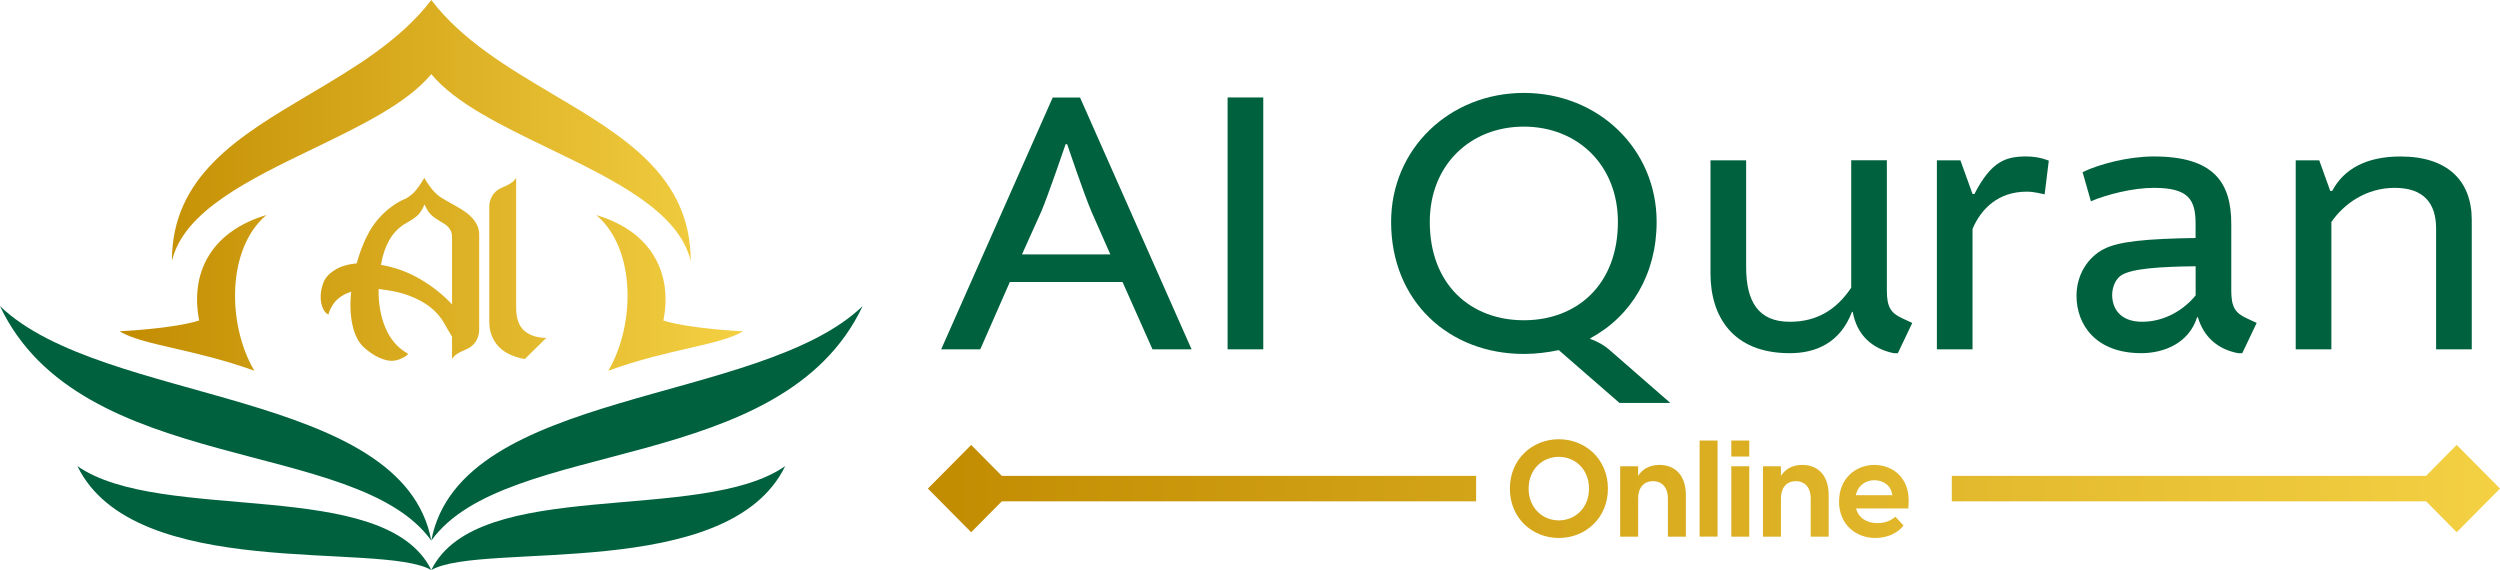
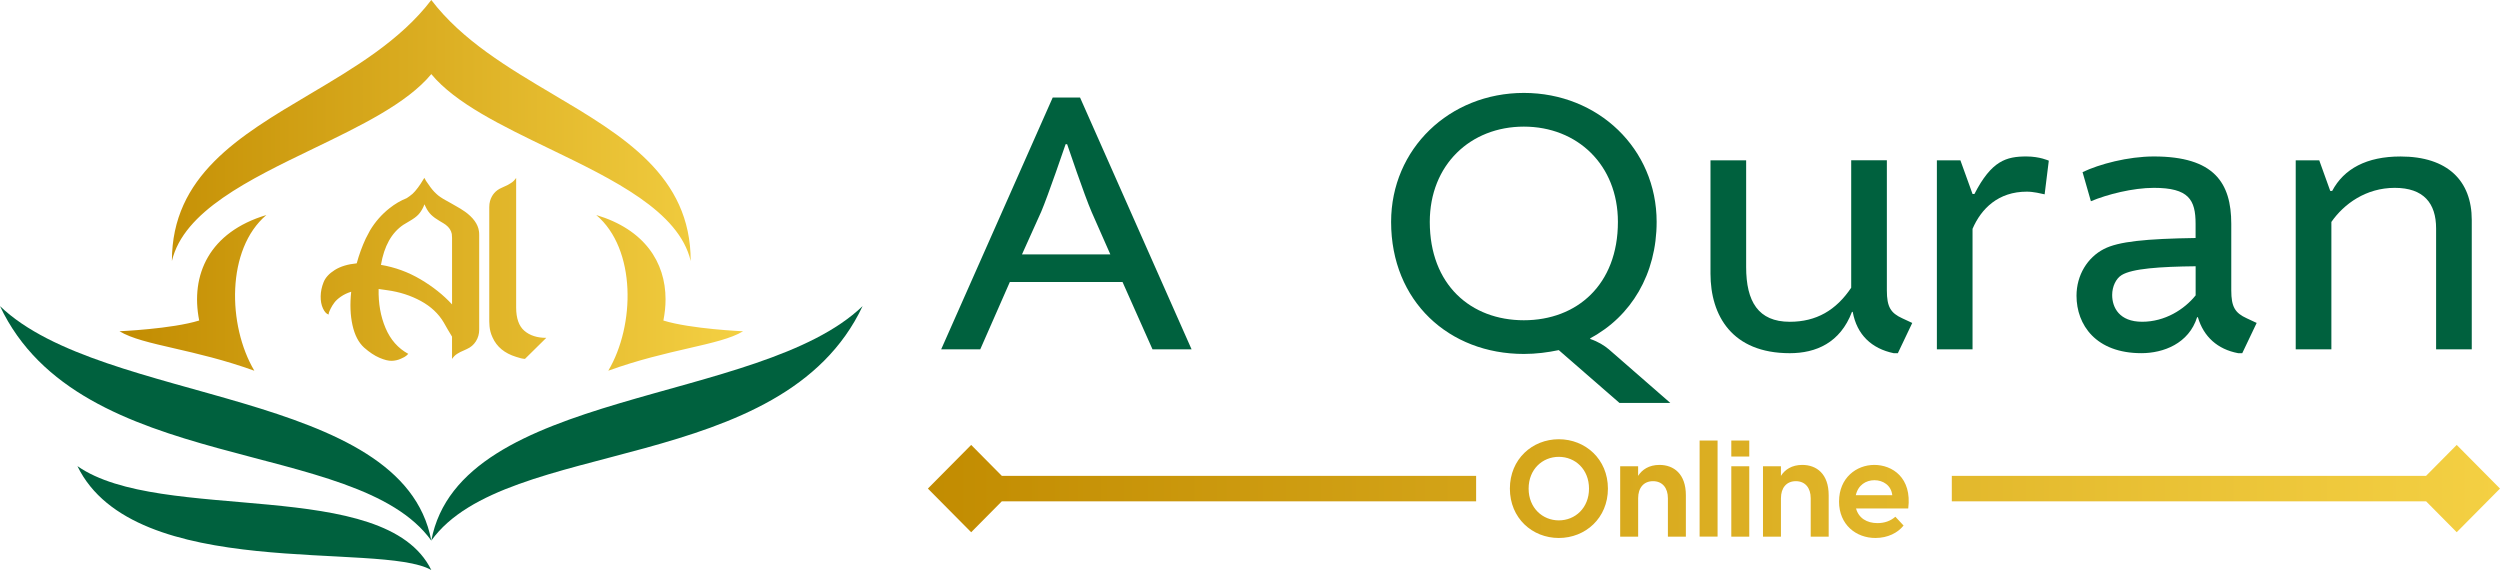
<svg xmlns="http://www.w3.org/2000/svg" width="250" height="57" viewBox="0 0 250 57" fill="none">
-   <path d="M43.13 57.003C48.187 54.096 72.849 58.292 78.518 46.611C70.146 52.458 47.751 47.572 43.13 57.003Z" fill="#00613E" />
  <path d="M7.742 46.611C13.414 58.292 38.073 54.096 43.13 57.003C38.507 47.572 16.111 52.458 7.742 46.611Z" fill="#00613E" />
  <path d="M43.13 54.06C50.599 43.665 78.25 47.611 86.26 30.611C75.959 40.521 46.003 38.831 43.13 54.06Z" fill="#00613E" />
  <path d="M0 30.611C8.01 47.611 35.661 43.662 43.13 54.06C40.257 38.831 10.301 40.521 0 30.611Z" fill="#00613E" />
  <path fill-rule="evenodd" clip-rule="evenodd" d="M54.932 14.863C50.206 12.581 45.543 10.33 43.13 7.41C40.717 10.332 36.053 12.584 31.326 14.866C24.901 17.968 18.359 21.126 17.19 26.102V26.097C17.19 17.587 23.907 13.608 30.938 9.441C35.429 6.78 40.049 4.043 43.13 0C46.211 4.043 50.831 6.78 55.322 9.441C62.354 13.608 69.07 17.587 69.07 26.097V26.102C67.901 21.125 61.357 17.966 54.932 14.863ZM66.34 32.048C66.48 31.332 66.555 30.625 66.555 29.934C66.555 26.2 64.432 22.942 59.627 21.502L59.633 21.508C63.64 24.911 63.519 32.535 60.828 37.071C63.835 35.983 66.574 35.353 68.859 34.827L68.859 34.827L68.859 34.827C71.236 34.28 73.122 33.846 74.308 33.128H74.311H74.316C74.316 33.128 69.069 32.9 66.34 32.053V32.048ZM25.435 37.074C22.744 32.535 22.622 24.908 26.635 21.505C26.634 21.505 26.633 21.506 26.632 21.506L26.633 21.505L26.63 21.506C20.938 23.211 19.012 27.471 19.92 32.05C17.19 32.897 11.943 33.125 11.943 33.125H11.949C13.136 33.848 15.028 34.284 17.414 34.833L17.414 34.833C19.697 35.359 22.432 35.989 25.435 37.074ZM45.454 35.59C45.536 35.506 45.639 35.431 45.755 35.361C45.816 35.327 45.871 35.296 45.92 35.267C45.967 35.241 46.008 35.217 46.044 35.197C46.119 35.153 46.235 35.102 46.384 35.044C46.533 34.986 46.635 34.938 46.685 34.905C47.071 34.735 47.372 34.476 47.59 34.131C47.808 33.785 47.919 33.401 47.919 32.978V23.496C47.919 23.343 47.91 23.215 47.894 23.115C47.794 22.405 47.314 21.745 46.461 21.138H46.453C46.185 20.949 45.926 20.79 45.675 20.653C45.588 20.605 45.467 20.535 45.311 20.445L45.123 20.336L45.061 20.301C44.839 20.176 44.663 20.076 44.532 20.007C44.388 19.929 44.231 19.835 44.054 19.715C43.878 19.598 43.74 19.487 43.64 19.386C43.373 19.15 43.105 18.829 42.837 18.423C42.669 18.203 42.533 17.991 42.434 17.788L42.258 18.067C42.142 18.27 41.987 18.501 41.794 18.763C41.601 19.024 41.421 19.23 41.253 19.384C41.051 19.553 40.858 19.698 40.673 19.815C40.069 20.055 39.492 20.392 38.94 20.832C38.17 21.441 37.524 22.177 37.005 23.037C36.87 23.274 36.729 23.547 36.577 23.85C36.207 24.644 35.906 25.474 35.672 26.334C34.783 26.42 34.054 26.64 33.486 26.994C32.917 27.35 32.539 27.76 32.357 28.225C32.172 28.69 32.075 29.155 32.067 29.62C32.059 30.085 32.133 30.491 32.293 30.837C32.453 31.182 32.641 31.391 32.859 31.457L32.884 31.279C32.917 31.176 32.981 31.034 33.072 30.848C33.163 30.661 33.284 30.466 33.436 30.263C33.585 30.062 33.806 29.859 34.101 29.656C34.397 29.453 34.733 29.294 35.12 29.174C34.987 30.408 35.029 31.519 35.247 32.507C35.465 33.499 35.851 34.245 36.403 34.752C36.939 35.225 37.455 35.568 37.949 35.779C38.446 35.991 38.852 36.091 39.169 36.083C39.486 36.074 39.79 36.008 40.074 35.879C40.358 35.754 40.543 35.654 40.626 35.576C40.712 35.501 40.778 35.437 40.828 35.386C39.806 34.83 39.047 33.969 38.553 32.802C38.059 31.636 37.83 30.335 37.863 28.898C38.164 28.932 38.459 28.974 38.744 29.024C39.967 29.194 41.079 29.553 42.086 30.101C43.091 30.65 43.853 31.366 44.372 32.243C44.626 32.699 44.902 33.173 45.203 33.663V35.893C45.285 35.776 45.371 35.673 45.454 35.59ZM42.05 27.932C40.819 27.206 39.503 26.724 38.095 26.487C38.413 24.61 39.158 23.276 40.331 22.483C40.347 22.466 40.552 22.344 40.946 22.115C41.341 21.887 41.634 21.673 41.827 21.469C42.02 21.266 42.191 21.004 42.343 20.684C42.343 20.667 42.373 20.584 42.442 20.431C42.525 20.584 42.567 20.667 42.567 20.684C42.716 21.007 42.901 21.272 43.119 21.483C43.337 21.692 43.613 21.895 43.949 22.09C44.283 22.285 44.493 22.416 44.576 22.483C44.913 22.736 45.111 23.04 45.181 23.396C45.197 23.496 45.205 23.622 45.205 23.775V30.441C44.333 29.494 43.282 28.659 42.05 27.932ZM51.063 18.325C51.179 18.259 51.281 18.18 51.364 18.097C51.447 18.013 51.532 17.913 51.615 17.794V30.744C51.615 31.825 51.888 32.605 52.432 33.075C52.976 33.548 53.71 33.785 54.629 33.785L52.496 35.89C52.245 35.874 51.952 35.807 51.615 35.687C50.459 35.333 49.672 34.682 49.252 33.735C49.084 33.381 48.985 33.008 48.952 32.621C48.935 32.435 48.927 32.282 48.927 32.165V20.706C48.927 20.486 48.952 20.283 49.004 20.099C49.186 19.475 49.573 19.035 50.16 18.782C50.21 18.749 50.312 18.701 50.461 18.643C50.613 18.581 50.721 18.531 50.787 18.49C50.853 18.448 50.947 18.392 51.063 18.325Z" fill="url(#paint0_linear_518_98)" />
  <path d="M100.985 28.197H112.252L115.25 34.932H119.158L108.004 9.752H105.272L94.118 34.932H98.026L100.985 28.197ZM104.096 21.233C104.816 19.548 106.561 14.421 106.561 14.421H106.713C106.713 14.421 108.457 19.587 109.178 21.233L111.035 25.443H102.197L104.093 21.233H104.096Z" fill="#00613E" />
-   <path d="M126.326 9.746H122.76V34.932H126.326V9.746Z" fill="#00613E" />
  <path d="M160.883 34.932C160.428 34.551 159.821 34.167 159.026 33.899V33.824C163.122 31.644 165.664 27.395 165.664 22.19C165.664 14.881 159.821 9.292 152.387 9.292C144.954 9.292 139.111 14.881 139.111 22.19C139.111 30.151 144.916 35.395 152.387 35.395C153.602 35.395 154.778 35.242 155.876 35.011L161.946 40.293H167.03L160.886 34.935L160.883 34.932ZM152.385 32.025C147.074 32.025 142.978 28.467 142.978 22.19C142.978 16.488 147.038 12.662 152.385 12.662C157.731 12.662 161.791 16.488 161.791 22.19C161.791 28.467 157.695 32.025 152.385 32.025Z" fill="#00613E" />
  <path d="M188.686 29.04V16.028H185.12V28.773C183.602 31.031 181.631 32.178 178.976 32.178C175.827 32.178 174.615 30.151 174.615 26.707V16.031H171.049V27.358C171.049 31.569 173.21 35.319 178.976 35.319C181.593 35.319 184.021 34.286 185.197 31.187H185.272C185.689 33.484 187.168 34.86 189.368 35.319H189.785L191.225 32.295L190.24 31.836C189.064 31.301 188.686 30.689 188.686 29.043V29.04Z" fill="#00613E" />
  <path d="M197.256 22.878C198.129 20.851 199.837 19.166 202.68 19.166C203.362 19.166 204.121 19.358 204.463 19.433L204.88 16.067C204.88 16.067 203.969 15.646 202.641 15.646C200.632 15.646 199.153 16.067 197.444 19.397H197.254L196.039 16.031H193.688V34.935H197.254V22.881L197.256 22.878Z" fill="#00613E" />
  <path d="M210.384 24.905C208.753 25.746 207.651 27.509 207.651 29.575C207.651 32.485 209.586 35.317 214.138 35.317C216.338 35.317 218.88 34.359 219.713 31.719H219.788C220.356 33.671 221.761 34.932 223.809 35.317H224.226L225.667 32.293L224.681 31.833C223.506 31.299 223.127 30.686 223.127 29.04V22.382C223.127 18.286 221.422 15.646 215.388 15.646C212.807 15.646 209.926 16.412 208.256 17.214L209.089 20.124C210.721 19.436 213.299 18.785 215.385 18.785C218.874 18.785 219.559 19.971 219.559 22.382V23.8C214.626 23.875 211.819 24.145 210.378 24.911L210.384 24.905ZM219.564 29.536C218.427 30.95 216.492 32.176 214.215 32.176C211.938 32.176 211.217 30.761 211.217 29.497C211.217 28.656 211.596 27.851 212.167 27.506C213.23 26.854 215.998 26.665 219.564 26.626V29.536Z" fill="#00613E" />
  <path d="M233.141 22.19C234.394 20.392 236.594 18.785 239.476 18.785C242.357 18.785 243.61 20.316 243.61 22.842V34.935H247.176V22.001C247.176 18.097 244.786 15.649 240.044 15.649C236.668 15.649 234.391 16.875 233.216 19.094H233.025L231.924 16.031H229.572V34.935H233.138V22.19H233.141Z" fill="#00613E" />
  <path fill-rule="evenodd" clip-rule="evenodd" d="M155.882 43.924C153.227 43.924 150.988 45.912 150.988 48.861C150.988 51.81 153.224 53.798 155.882 53.798C158.54 53.798 160.792 51.81 160.792 48.861C160.792 45.912 158.534 43.924 155.882 43.924ZM155.882 52.038C154.259 52.038 152.862 50.793 152.862 48.861C152.862 46.928 154.245 45.684 155.882 45.684C157.519 45.684 158.901 46.928 158.901 48.861C158.901 50.793 157.519 52.038 155.882 52.038ZM165.944 46.491C164.896 46.492 164.201 46.968 163.812 47.588V46.628H162.018V53.664H163.815V49.822C163.815 48.791 164.364 48.117 165.302 48.117C166.241 48.117 166.79 48.794 166.79 49.822V53.664H168.587V49.524C168.587 47.386 167.379 46.492 165.944 46.491ZM169.961 44.055H171.758V53.661H169.961V44.055ZM174.927 44.055H173.13V45.653H174.927V44.055ZM173.13 46.628H174.927V53.664H173.13V46.628ZM180.225 46.491C179.177 46.492 178.482 46.968 178.093 47.588V46.628H176.299V53.664H178.095V49.822C178.095 48.791 178.645 48.117 179.583 48.117C180.522 48.117 181.071 48.794 181.071 49.822V53.664H182.868V49.524C182.868 47.386 181.66 46.492 180.225 46.491ZM183.906 50.145C183.906 47.778 185.648 46.491 187.431 46.491C189.214 46.491 191.212 47.753 190.823 50.849H185.606C185.863 51.81 186.691 52.311 187.74 52.311C188.424 52.311 189.026 52.119 189.537 51.673L190.357 52.553C189.777 53.285 188.775 53.798 187.538 53.798C185.623 53.798 183.903 52.486 183.903 50.145H183.906ZM185.581 49.521H189.228C189.12 48.521 188.292 48.02 187.445 48.02C186.597 48.02 185.808 48.505 185.581 49.521ZM97.118 44.492L92.79 48.858L97.118 53.224L100.182 50.133H147.612V47.585H100.182L97.118 44.492ZM245.672 44.492L250 48.858L245.672 53.221L242.611 50.133H195.181V47.586H242.606L245.672 44.492Z" fill="url(#paint1_linear_518_98)" />
  <defs>
    <linearGradient id="paint0_linear_518_98" x1="74.316" y1="18.537" x2="11.943" y2="18.537" gradientUnits="userSpaceOnUse">
      <stop stop-color="#F4D043" />
      <stop offset="1" stop-color="#C28C01" />
    </linearGradient>
    <linearGradient id="paint1_linear_518_98" x1="250" y1="48.861" x2="92.79" y2="48.861" gradientUnits="userSpaceOnUse">
      <stop stop-color="#F4D043" />
      <stop offset="1" stop-color="#C28C01" />
    </linearGradient>
  </defs>
</svg>